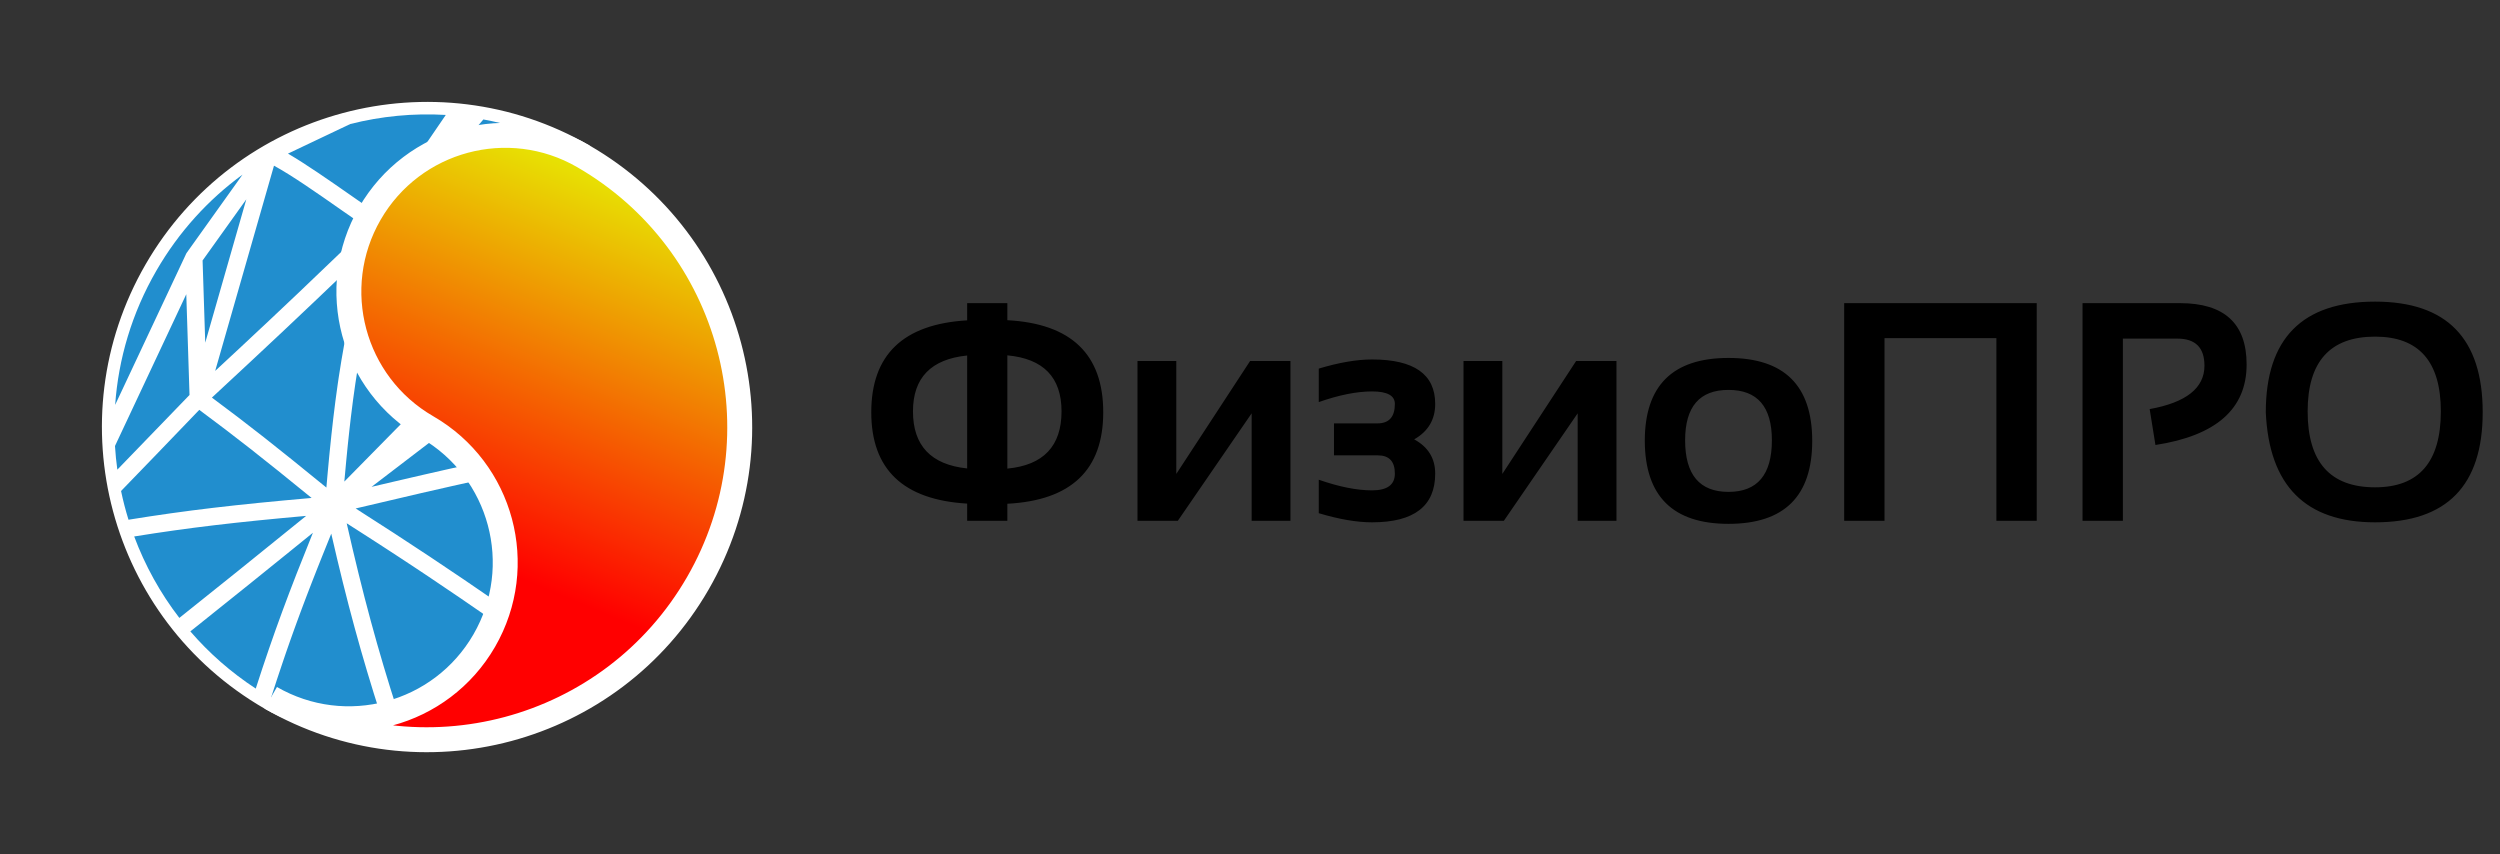
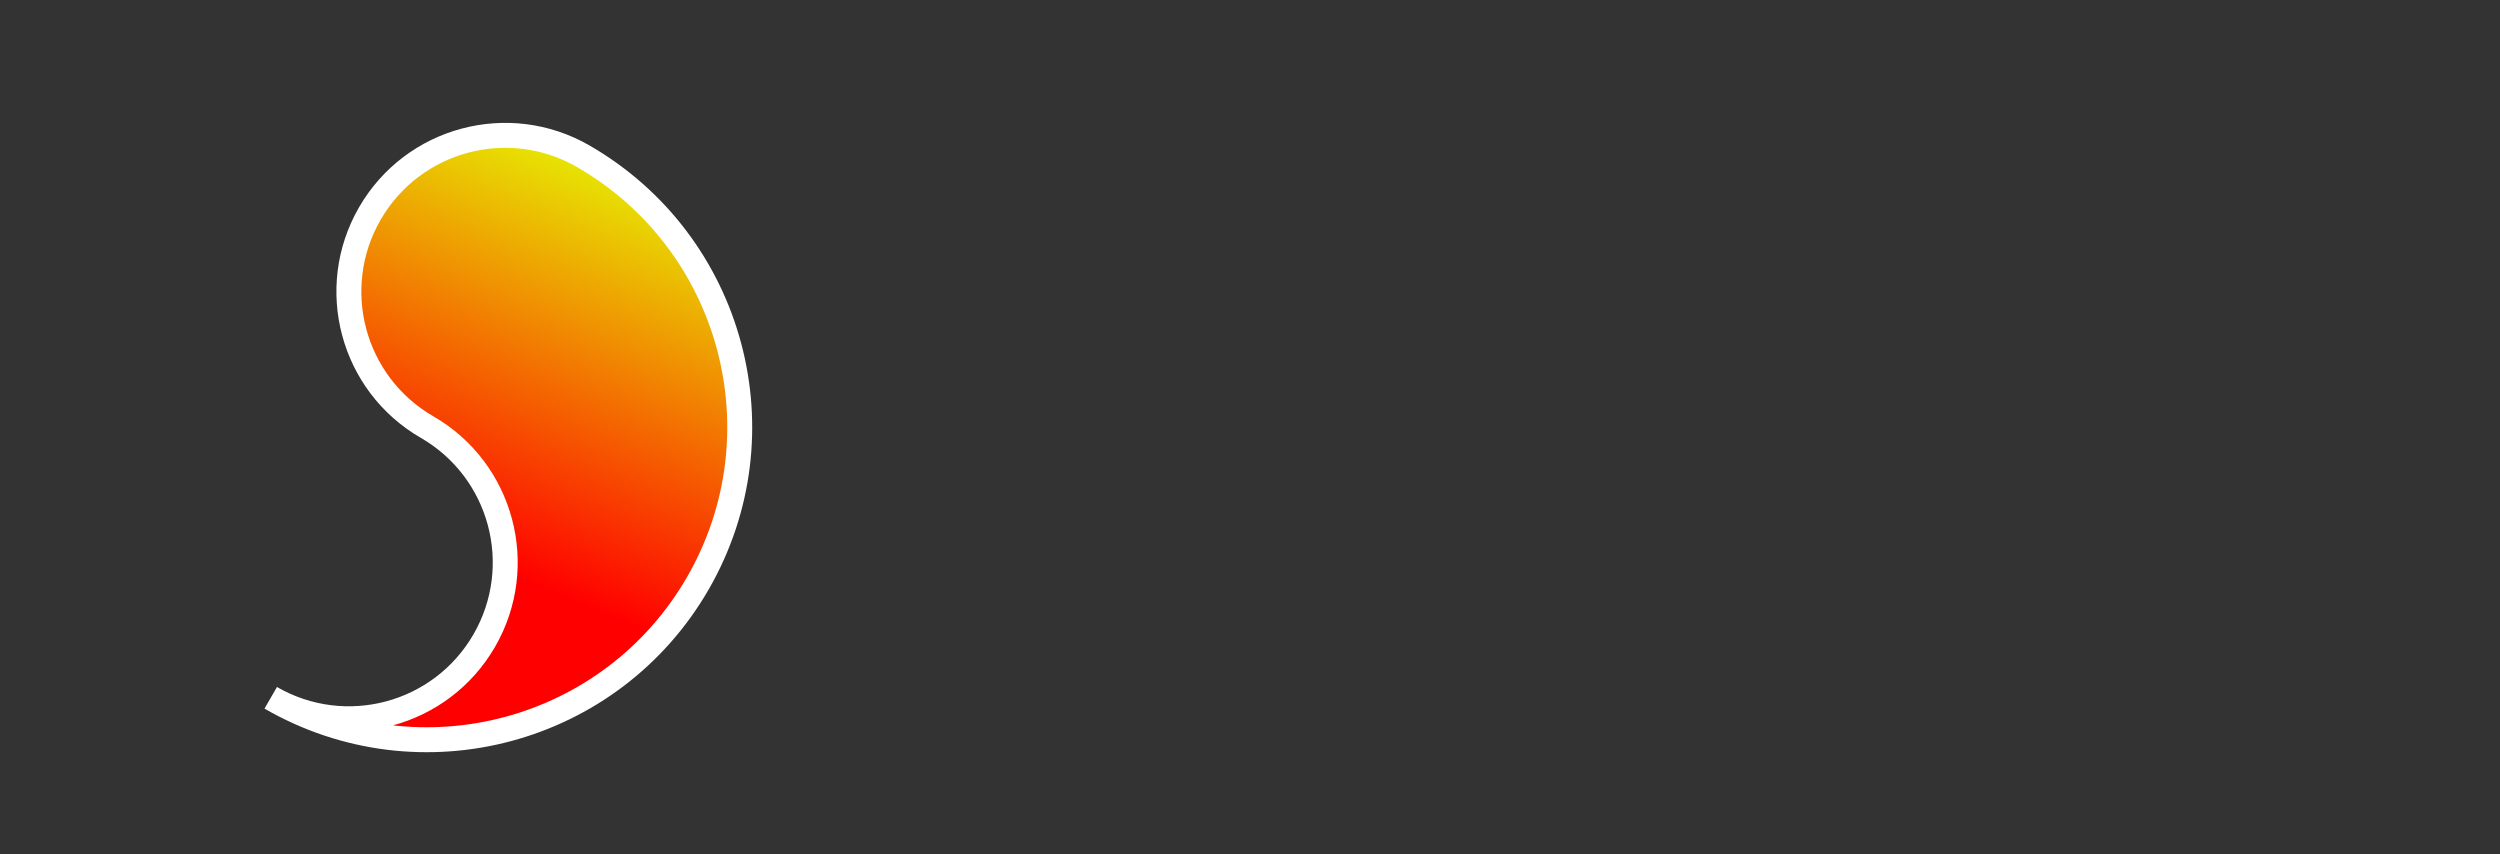
<svg xmlns="http://www.w3.org/2000/svg" width="401" height="137" viewBox="0 0 401 137" fill="none">
  <rect x="0" y="0" width="401" height="137" fill="#333333" stroke="none" />
-   <path d="M77.677 102.75C84.601 90.758 80.492 75.424 68.5 68.5C56.508 61.576 52.399 46.242 59.322 34.25C66.246 22.258 81.58 18.149 93.573 25.073C69.588 11.225 38.92 19.443 25.072 43.427C11.225 67.412 19.443 98.08 43.427 111.927C55.419 118.851 70.753 114.742 77.677 102.75Z" fill="white" stroke="white" stroke-width="4" />
-   <path d="M53.134 85.601C55.623 96.504 58.01 105.246 61.078 114.758C55.269 115.97 49.011 115.138 43.464 111.947C44.108 109.937 44.731 108.047 45.351 106.22C45.522 105.716 45.691 105.216 45.862 104.72C45.998 104.328 46.135 103.938 46.27 103.55C46.363 103.286 46.454 103.022 46.547 102.76C46.693 102.345 46.841 101.933 46.988 101.521C47.096 101.222 47.203 100.922 47.312 100.623C47.422 100.317 47.534 100.012 47.645 99.707C47.794 99.302 47.942 98.896 48.093 98.49C48.184 98.243 48.276 97.995 48.369 97.747C48.529 97.318 48.692 96.887 48.855 96.454C48.973 96.142 49.092 95.829 49.212 95.515C49.342 95.175 49.474 94.833 49.606 94.489C49.747 94.124 49.888 93.757 50.032 93.386C50.251 92.823 50.475 92.252 50.703 91.674C50.727 91.613 50.75 91.552 50.773 91.492C51.041 90.814 51.315 90.125 51.596 89.422C52.085 88.196 52.596 86.927 53.134 85.601ZM58.478 85.77C59.086 86.161 59.685 86.547 60.278 86.93C60.651 87.172 61.022 87.412 61.391 87.651C61.793 87.912 62.192 88.172 62.59 88.431C63.037 88.723 63.481 89.014 63.924 89.303C64.286 89.541 64.648 89.778 65.008 90.015C65.496 90.337 65.984 90.658 66.47 90.98C66.74 91.159 67.011 91.339 67.281 91.518C67.758 91.835 68.235 92.153 68.713 92.472C72.077 94.721 75.469 97.036 79.204 99.624C78.773 100.685 78.266 101.73 77.678 102.75C74.463 108.318 69.433 112.186 63.768 114.04C60.604 104.241 58.177 95.285 55.61 83.934C56.589 84.558 57.543 85.169 58.478 85.77ZM50.19 85.457C46.382 94.871 43.9 101.514 41.023 110.448C37.027 107.836 33.519 104.736 30.53 101.274C30.874 101.001 31.22 100.726 31.567 100.449C34.209 98.344 36.961 96.14 39.918 93.76C40.081 93.628 40.244 93.496 40.408 93.364C42.388 91.77 44.462 90.096 46.656 88.32C46.807 88.198 46.958 88.075 47.11 87.952C48.111 87.142 49.137 86.311 50.19 85.457ZM49.106 82.748C41.085 89.252 34.678 94.408 28.768 99.112C25.691 95.115 23.261 90.704 21.524 86.049C30.249 84.647 37.903 83.746 49.106 82.748ZM77.224 76.917C80.895 82.798 82.028 90.055 80.138 96.885C72.394 91.532 65.623 87.024 57.047 81.558C64.475 79.794 71.039 78.276 77.224 76.917ZM31.964 65.741C37.824 70.091 42.06 73.409 49.981 79.871C37.883 80.932 29.889 81.862 20.611 83.364C20.141 81.848 19.742 80.31 19.417 78.756C23.192 74.863 26.729 71.198 31.549 66.172L31.964 65.741ZM56.278 42.795C55.879 45.274 55.859 47.778 56.199 50.223C55.477 53.637 54.878 56.929 54.357 60.366C54.344 60.451 54.331 60.536 54.318 60.622C54.272 60.932 54.226 61.243 54.181 61.555C54.166 61.655 54.152 61.756 54.138 61.856C53.658 65.21 53.247 68.734 52.86 72.666C52.837 72.901 52.813 73.138 52.79 73.377C52.71 74.21 52.631 75.063 52.553 75.935C52.545 76.02 52.537 76.106 52.529 76.191C52.47 76.85 52.411 77.521 52.352 78.204C44.173 71.526 39.854 68.13 33.99 63.775C42.786 55.623 48.392 50.351 56.278 42.795ZM70.478 69.77C72.385 71.121 74.053 72.699 75.466 74.448C74.469 74.669 73.461 74.894 72.441 75.124C72.025 75.218 71.606 75.312 71.186 75.407C70.078 75.658 68.956 75.913 67.815 76.175C67.29 76.296 66.76 76.419 66.227 76.543C65.183 76.784 64.124 77.029 63.048 77.281C62.399 77.433 61.745 77.587 61.083 77.742C60.592 77.857 60.096 77.972 59.598 78.09C63.515 75.105 67.074 72.38 70.478 69.77ZM57.847 56.317C59.475 60.288 62.128 63.867 65.69 66.616C62.387 69.978 58.937 73.486 55.23 77.245C55.328 76.133 55.428 75.055 55.527 74.007C55.599 73.255 55.67 72.518 55.744 71.795C55.777 71.468 55.811 71.145 55.845 70.824C55.907 70.236 55.969 69.656 56.032 69.085C56.115 68.342 56.197 67.612 56.283 66.894C56.733 63.151 57.239 59.72 57.847 56.317ZM30.086 53.601L30.398 63.354L18.821 75.332C18.647 74.073 18.522 72.807 18.443 71.536L29.879 47.196L30.086 53.601ZM29.949 40.549L29.946 40.553C29.872 40.661 29.813 40.777 29.77 40.898L18.472 64.944C18.989 57.592 21.14 50.24 25.073 43.428C28.68 37.18 33.43 32.004 38.904 28.008L29.949 40.549ZM43.948 26.576C46.792 28.125 50.704 30.848 54.837 33.744L54.838 33.746C55.986 34.544 57.155 35.354 58.326 36.162C58.111 36.621 57.91 37.083 57.725 37.549C50.286 44.702 45.113 49.62 38.657 55.641C37.577 56.648 36.461 57.687 35.293 58.771C35.036 59.01 34.777 59.25 34.515 59.493L43.948 26.576ZM32.92 54.966L32.495 41.778L39.509 31.971L32.92 54.966ZM56.179 19.894C61.156 18.632 66.326 18.13 71.504 18.436C69.587 21.232 67.723 23.958 65.678 26.962C63.34 28.772 61.286 31.025 59.656 33.687C59.471 33.559 59.286 33.432 59.102 33.304L56.435 31.451C52.701 28.845 49.078 26.321 46.188 24.64L56.179 19.894ZM83.565 20.661C86.72 21.658 89.82 22.983 92.821 24.648C92.817 24.649 92.814 24.65 92.81 24.651C89.421 22.846 85.791 21.896 82.176 21.735C82.641 21.376 83.104 21.017 83.565 20.661ZM77.532 19.161C78.432 19.326 79.331 19.516 80.226 19.731C79.26 20.477 78.284 21.229 77.293 21.995C76.406 22.129 75.528 22.31 74.662 22.538C75.641 21.389 76.596 20.265 77.532 19.161Z" fill="#218ECE" />
  <path d="M68.499 68.5C80.491 75.424 84.6 90.758 77.676 102.75C70.753 114.742 55.418 118.851 43.426 111.927C67.41 125.775 98.079 117.557 111.926 93.573C125.774 69.589 117.556 38.92 93.572 25.073C81.58 18.149 66.245 22.258 59.322 34.25C52.398 46.242 56.507 61.577 68.499 68.5Z" fill="url(#paint0_linear_130_34)" stroke="white" stroke-width="4" />
-   <path d="M155.133 80.778C144.879 80.176 139.752 75.293 139.752 66.129C139.752 56.901 144.879 51.986 155.133 51.383V48.624H161.578V51.359C171.832 51.912 176.959 56.836 176.959 66.129C176.959 75.374 171.832 80.265 161.578 80.802V83.537H155.133V80.778ZM155.133 75.138V57.023C149.339 57.609 146.441 60.596 146.441 65.983C146.441 71.484 149.339 74.536 155.133 75.138ZM161.578 56.998V75.163C167.372 74.609 170.27 71.549 170.27 65.983C170.27 60.53 167.372 57.536 161.578 56.998ZM200.763 83.537V66.3L188.922 83.537H182.452V57.902H188.678V76.017L200.519 57.902H206.988V83.537H200.763ZM211.529 59.123C214.785 58.146 217.633 57.658 220.074 57.658C226.829 57.658 230.206 60.034 230.206 64.787C230.206 67.293 229.083 69.189 226.837 70.475C229.083 71.696 230.206 73.527 230.206 75.968C230.206 81.177 226.829 83.781 220.074 83.781C217.633 83.781 214.785 83.293 211.529 82.316V76.945C214.785 78.084 217.633 78.654 220.074 78.654C222.516 78.654 223.736 77.759 223.736 75.968C223.736 74.015 222.825 73.039 221.002 73.039H213.971V67.912H220.929C222.8 67.912 223.736 66.87 223.736 64.787C223.736 63.452 222.516 62.785 220.074 62.785C217.633 62.785 214.785 63.354 211.529 64.494V59.123ZM253.058 83.537V66.3L241.217 83.537H234.747V57.902H240.973V76.017L252.813 57.902H259.283V83.537H253.058ZM263.824 70.719C263.824 61.849 268.3 57.414 277.252 57.414C286.204 57.414 290.68 61.849 290.68 70.719C290.68 79.59 286.204 84.025 277.252 84.025C268.333 84.025 263.857 79.59 263.824 70.719ZM270.294 70.622C270.294 76.139 272.613 78.898 277.252 78.898C281.891 78.898 284.21 76.139 284.21 70.622C284.21 65.234 281.891 62.541 277.252 62.541C272.613 62.541 270.294 65.234 270.294 70.622ZM295.807 83.537V48.624H326.69V83.537H320.221V54.24H302.276V83.537H295.807ZM334.039 83.537V48.624H349.664C356.793 48.624 360.357 51.904 360.357 58.463C360.357 65.576 355.483 69.881 345.733 71.378L344.806 65.617C350.665 64.559 353.595 62.239 353.595 58.659C353.595 55.762 352.146 54.313 349.249 54.313H340.509V83.537H334.039ZM370.147 65.983C370.147 74.105 373.753 78.165 380.963 78.165C387.994 78.165 391.51 74.105 391.51 65.983C391.51 57.991 387.994 53.996 380.963 53.996C373.753 53.996 370.147 57.991 370.147 65.983ZM363.434 66.129C363.434 54.297 369.277 48.38 380.963 48.38C392.47 48.38 398.224 54.297 398.224 66.129C398.224 77.897 392.47 83.781 380.963 83.781C369.798 83.781 363.954 77.897 363.434 66.129Z" fill="black" />
  <defs>
    <linearGradient id="paint0_linear_130_34" x1="104.429" y1="31.341" x2="79.347" y2="91.037" gradientUnits="userSpaceOnUse">
      <stop stop-color="#E7E303" />
      <stop offset="1" stop-color="#FF0000" />
    </linearGradient>
  </defs>
</svg>